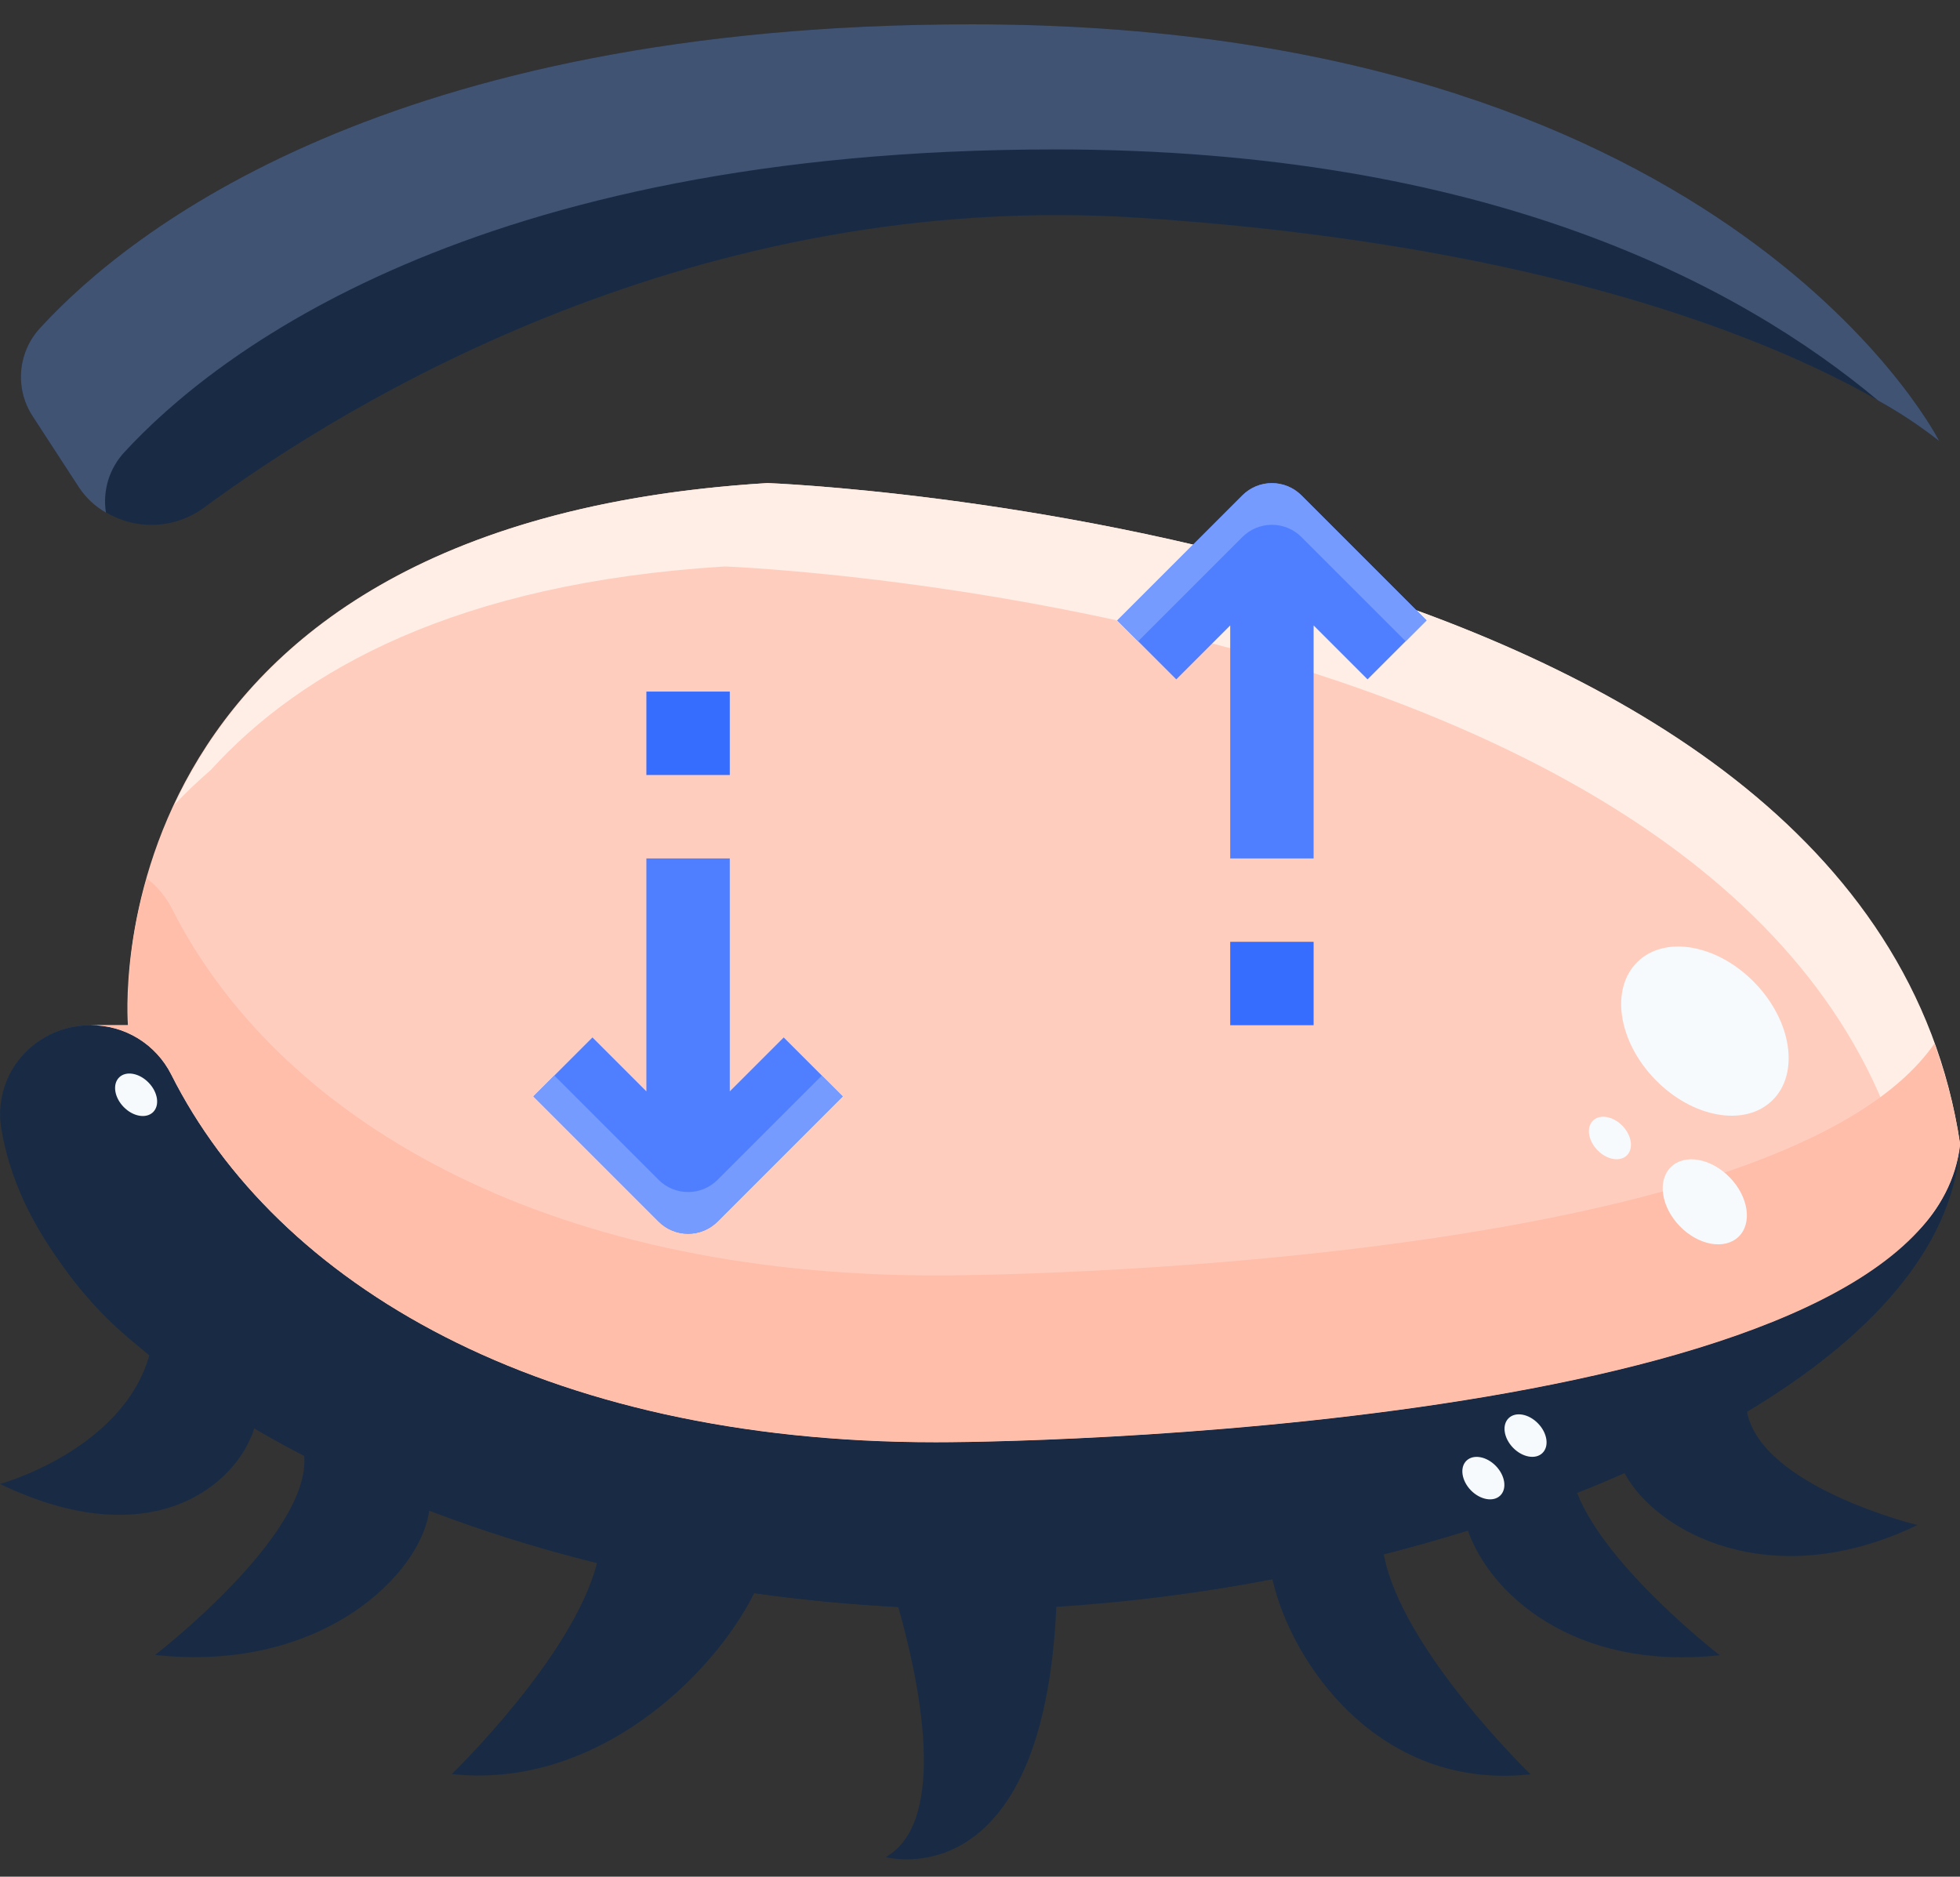
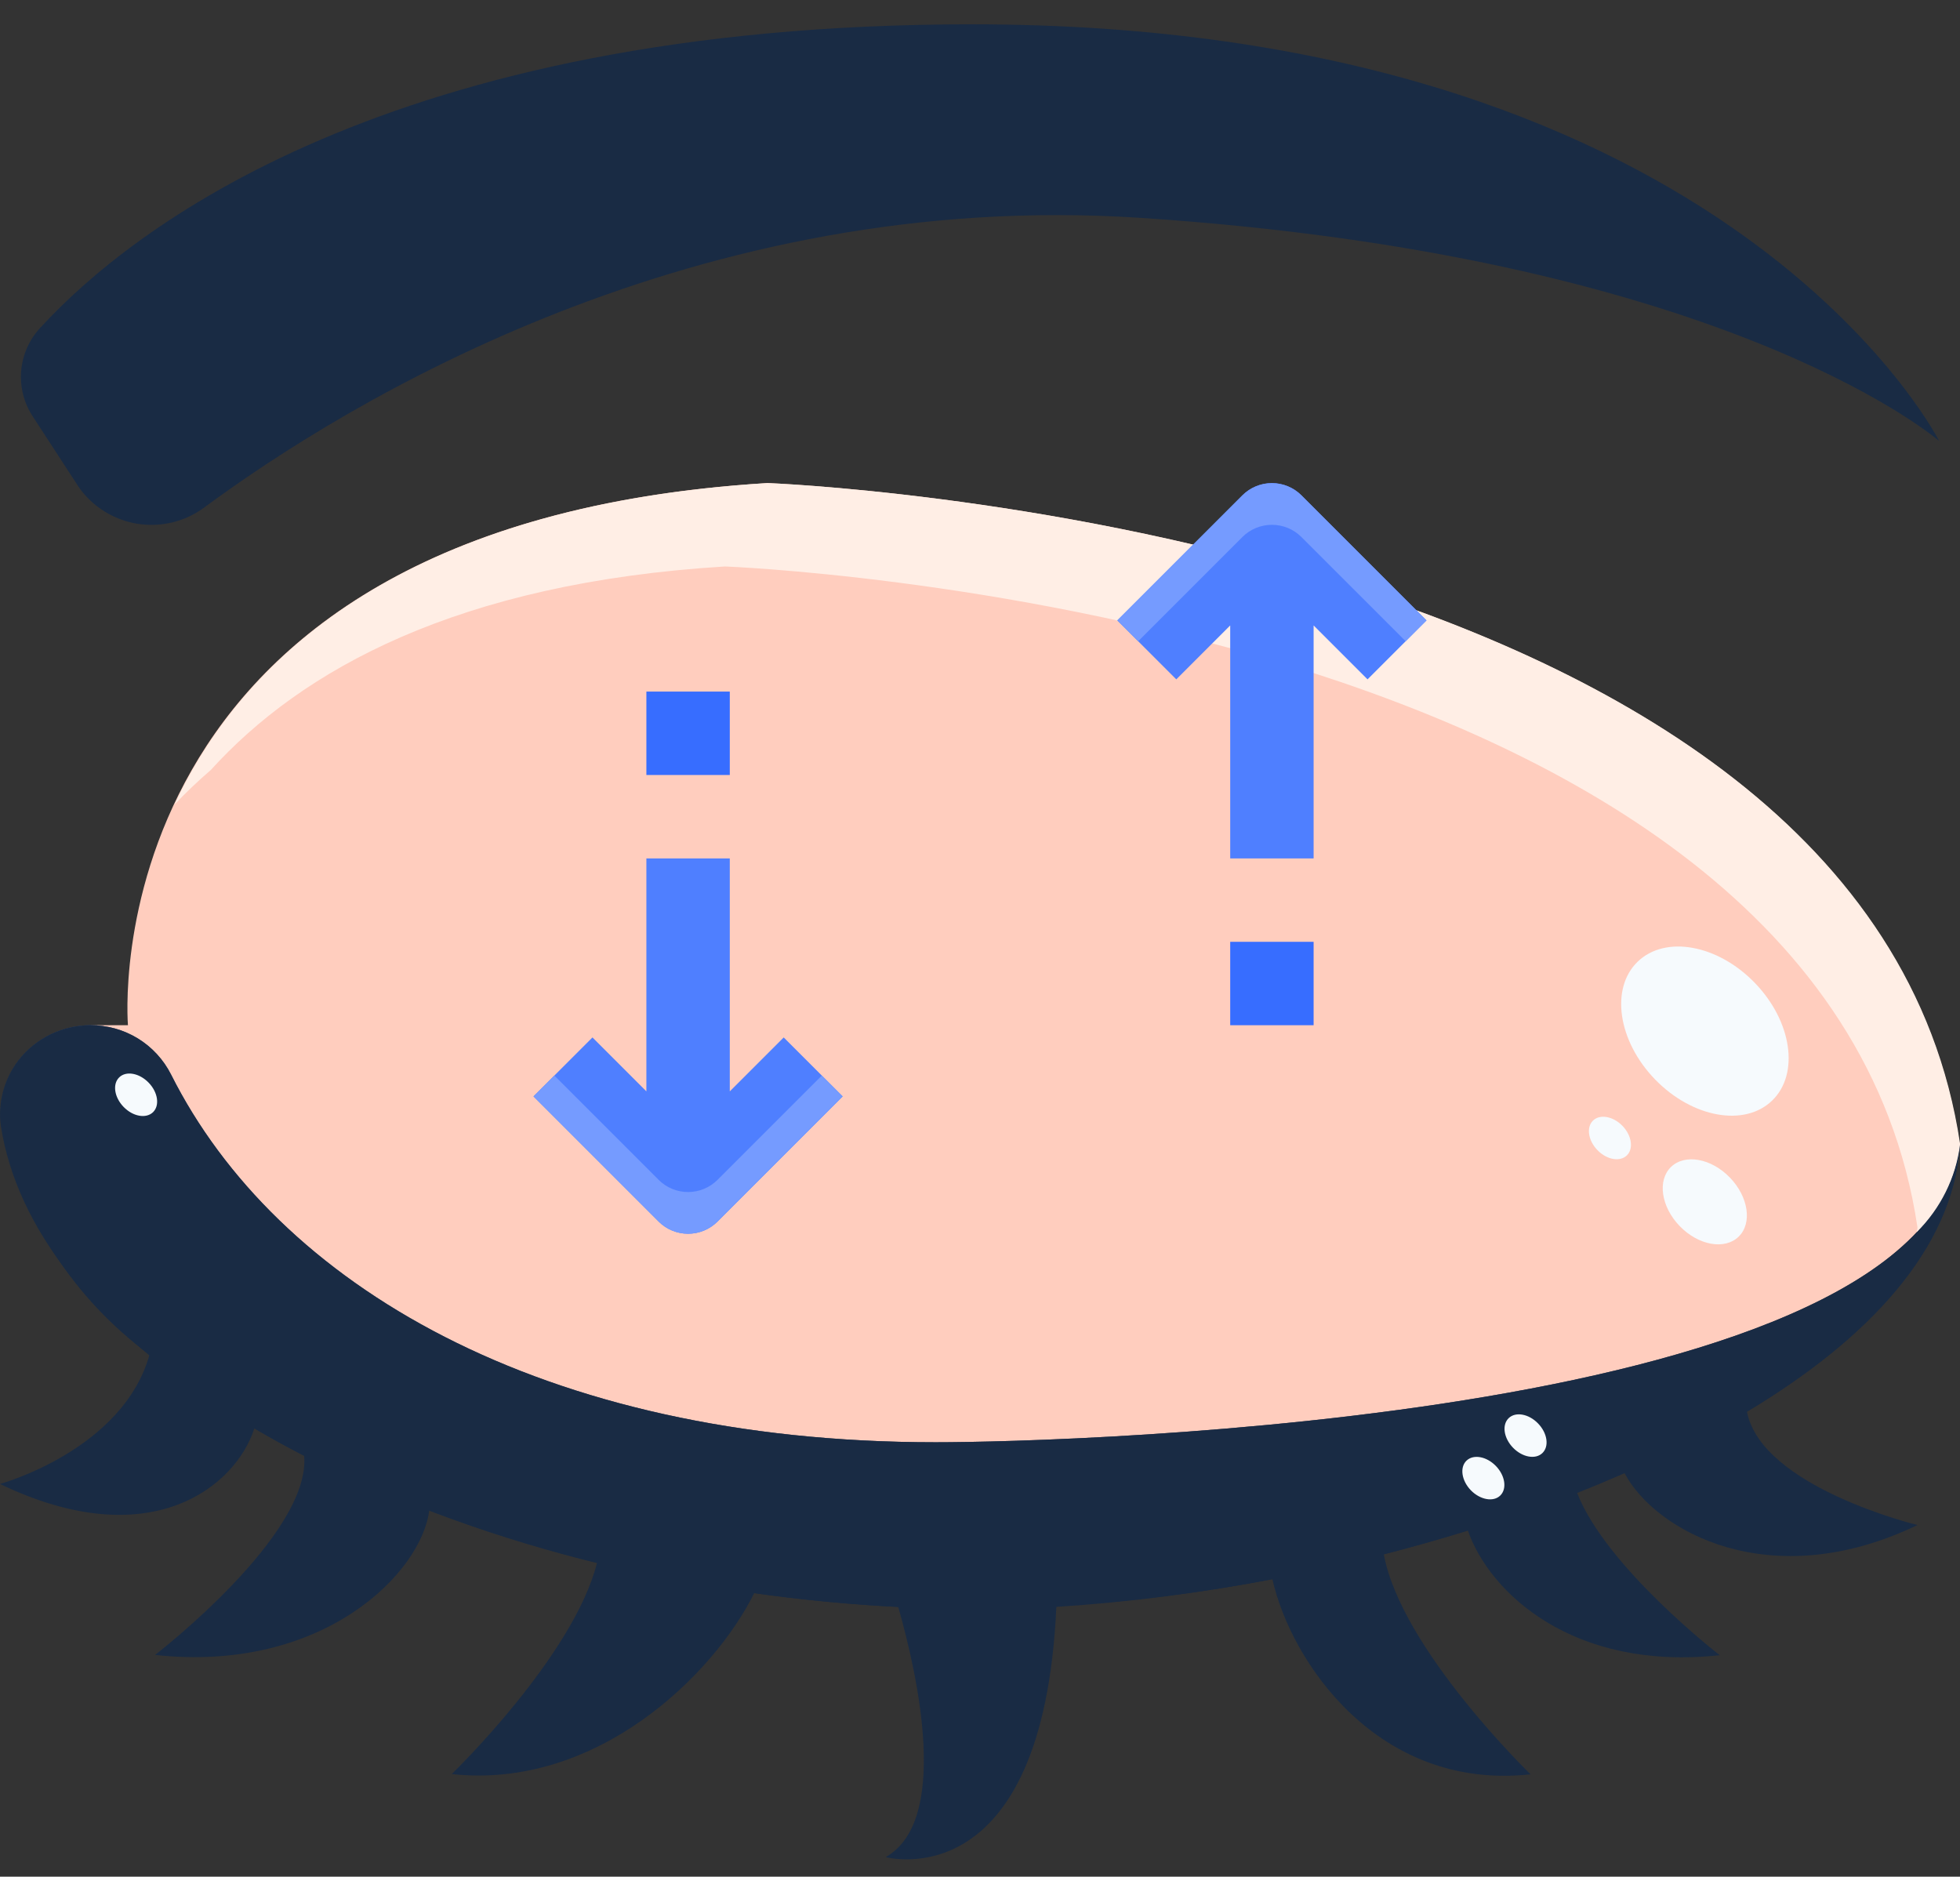
<svg xmlns="http://www.w3.org/2000/svg" width="47" height="45" viewBox="0 0 47 45" fill="none">
  <rect x="0" y="0" width="47" height="45" fill="#333333" stroke="none" />
  <path d="M47 27.483V27.443C46.315 34.044 25.6 34.583 22.443 34.583C12.98 34.583 6.634 30.783 4.109 25.763C3.929 25.406 3.653 25.107 3.312 24.898C2.97 24.69 2.578 24.581 2.178 24.583C1.845 24.582 1.516 24.658 1.217 24.803C0.918 24.949 0.656 25.161 0.451 25.423C0.279 25.647 0.153 25.903 0.081 26.176C0.01 26.449 -0.007 26.734 0.032 27.013C0.515 29.207 1.778 31.15 3.585 32.483C2.945 34.775 0 35.583 0 35.583C3.6 37.317 5.655 35.646 6.1 34.247C6.483 34.472 6.883 34.688 7.293 34.898C7.468 36.798 3.718 39.683 3.718 39.683C7.752 40.122 10.111 37.708 10.293 36.214C11.607 36.716 12.951 37.137 14.317 37.472C13.752 39.717 10.833 42.539 10.833 42.539C14.299 42.916 17.109 40.169 18.086 38.199C19.224 38.36 20.378 38.47 21.539 38.53C22.023 40.23 22.77 43.663 21.239 44.53C21.239 44.53 25.01 45.572 25.331 38.53C27.07 38.419 28.8 38.197 30.511 37.864C30.954 39.845 33.041 42.943 36.702 42.545C36.702 42.545 33.602 39.545 33.183 37.269C33.863 37.096 34.535 36.907 35.2 36.702C35.724 38.202 37.73 40.071 41.239 39.689C41.239 39.689 38.518 37.589 37.819 35.798C38.207 35.647 38.582 35.487 38.957 35.325C39.685 36.703 42.445 38.27 45.98 36.568C45.98 36.568 42.243 35.661 41.892 33.852C44.808 32.106 46.819 29.952 47 27.483Z" fill="#192B44" />
  <path d="M47 27.443C46.315 34.043 25.6 34.583 22.443 34.583C12.98 34.583 6.634 30.783 4.109 25.763C3.929 25.406 3.653 25.107 3.311 24.898C2.97 24.69 2.578 24.581 2.178 24.583C1.845 24.582 1.516 24.658 1.217 24.803C0.917 24.949 0.655 25.161 0.451 25.423C0.192 25.763 0.04 26.171 0.014 26.596C0.054 26.596 0.094 26.583 0.134 26.583C0.534 26.581 0.926 26.69 1.268 26.898C1.609 27.107 1.885 27.406 2.066 27.763C4.59 32.783 13.015 36.583 22.478 36.583C30.594 36.583 45.9 34.235 46.959 27.805C46.973 27.698 46.992 27.591 47 27.483V27.443Z" fill="#415372" />
  <path d="M46.99 27.423V27.443C46.305 34.043 25.59 34.583 22.433 34.583C12.969 34.583 6.623 30.783 4.1 25.763C3.92 25.406 3.643 25.107 3.302 24.898C2.961 24.69 2.568 24.581 2.168 24.583H3.068C3.068 24.583 2.045 12.583 18.4 11.583C18.4 11.583 44.772 12.573 46.99 27.423Z" fill="#FFCDBE" />
  <path d="M40.154 34.783C34.93 37.195 29.26 38.489 23.507 38.583H23.486C21.051 38.582 18.621 38.351 16.23 37.893C13.789 37.438 11.405 36.72 9.118 35.753C7.705 35.173 6.353 34.457 5.081 33.613C2.291 31.753 0.411 29.483 0.023 27.013C-0.017 26.734 0 26.449 0.072 26.176C0.144 25.903 0.27 25.647 0.442 25.423C0.646 25.161 0.908 24.949 1.208 24.803C1.507 24.658 1.836 24.582 2.169 24.583C2.569 24.581 2.961 24.69 3.303 24.898C3.644 25.107 3.92 25.406 4.101 25.763C6.624 30.783 12.97 34.583 22.434 34.583C25.591 34.583 46.306 34.043 46.991 27.443V27.483C46.776 30.413 43.986 32.903 40.154 34.783Z" fill="#192B44" />
  <path d="M47.001 27.423C44.783 12.573 18.407 11.583 18.407 11.583C9.496 12.128 5.75 15.939 4.182 19.295C4.458 19.004 4.749 18.726 5.054 18.464C7.228 16.069 10.959 13.976 17.385 13.583C17.385 13.583 43.762 14.573 45.979 29.423V29.443C45.979 29.476 45.967 29.508 45.962 29.543C46.533 28.98 46.899 28.24 47.001 27.443V27.423Z" fill="#FFEEE5" />
-   <path d="M22.444 30.583C12.981 30.583 6.635 26.783 4.11 21.763C3.967 21.489 3.766 21.25 3.52 21.063C3.182 22.205 3.032 23.394 3.078 24.583H2.178C2.578 24.581 2.97 24.69 3.311 24.898C3.653 25.107 3.929 25.406 4.109 25.763C6.635 30.783 12.981 34.583 22.444 34.583C25.602 34.583 46.316 34.043 47.001 27.443V27.423C46.877 26.605 46.671 25.801 46.387 25.023C42.848 30.13 25.328 30.583 22.444 30.583Z" fill="#FFBEAA" />
  <path d="M41.691 29.654C42.023 29.333 41.929 28.697 41.481 28.235C41.034 27.773 40.402 27.66 40.07 27.982C39.738 28.303 39.832 28.939 40.28 29.401C40.727 29.863 41.359 29.976 41.691 29.654Z" fill="#F6FAFD" />
  <path d="M42.496 26.389C43.157 25.749 42.969 24.485 42.078 23.566C41.188 22.646 39.93 22.42 39.27 23.06C38.609 23.7 38.797 24.964 39.688 25.883C40.579 26.802 41.836 27.029 42.496 26.389Z" fill="#F6FAFD" />
  <path d="M39.011 27.705C39.176 27.544 39.129 27.227 38.906 26.996C38.682 26.765 38.366 26.709 38.2 26.869C38.035 27.03 38.082 27.347 38.306 27.578C38.529 27.809 38.845 27.866 39.011 27.705Z" fill="#F6FAFD" />
  <path d="M36.987 34.841C37.153 34.68 37.106 34.363 36.882 34.132C36.659 33.901 36.343 33.844 36.177 34.005C36.011 34.166 36.058 34.483 36.282 34.714C36.506 34.945 36.822 35.002 36.987 34.841Z" fill="#F6FAFD" />
  <path d="M3.669 26.669C3.835 26.508 3.788 26.191 3.564 25.96C3.34 25.729 3.024 25.672 2.859 25.833C2.693 25.994 2.74 26.311 2.964 26.542C3.187 26.773 3.503 26.829 3.669 26.669Z" fill="#F6FAFD" />
  <path d="M35.975 35.861C36.141 35.7 36.094 35.383 35.871 35.152C35.647 34.921 35.331 34.864 35.165 35.025C35 35.185 35.047 35.503 35.27 35.734C35.494 35.964 35.81 36.021 35.975 35.861Z" fill="#F6FAFD" />
  <path d="M46.499 10.573C46.189 10.313 41.028 6.123 27.335 5.223C16.713 4.523 8.362 9.613 4.891 12.173C4.663 12.341 4.404 12.461 4.129 12.527C3.853 12.593 3.568 12.603 3.289 12.558C3.009 12.512 2.742 12.411 2.502 12.261C2.262 12.111 2.054 11.915 1.891 11.683L0.791 9.993C0.572 9.665 0.473 9.271 0.509 8.878C0.546 8.485 0.716 8.116 0.991 7.833C3.091 5.553 9.292 0.583 23.305 0.583C41.078 0.583 46.289 10.163 46.499 10.573Z" fill="#192B44" />
-   <path d="M2.991 10.833C5.092 8.553 11.293 3.583 25.305 3.583C35.629 3.583 41.705 6.814 45.037 9.604C45.55 9.888 46.039 10.212 46.5 10.573C46.29 10.163 41.079 0.583 23.305 0.583C9.293 0.583 3.092 5.553 0.991 7.833C0.716 8.116 0.546 8.485 0.509 8.878C0.473 9.271 0.572 9.665 0.791 9.993L1.891 11.683C2.057 11.934 2.279 12.142 2.54 12.291C2.499 12.03 2.518 11.763 2.596 11.51C2.674 11.257 2.81 11.026 2.991 10.833Z" fill="#415372" />
  <path d="M17.5 26.169V20.583H15.5V26.169L14.207 24.876L12.793 26.29L15.793 29.29C15.98 29.478 16.235 29.583 16.5 29.583C16.765 29.583 17.019 29.478 17.207 29.29L20.207 26.29L18.793 24.876L17.5 26.169Z" fill="#4F7FFF" />
  <path d="M34.207 14.876L31.207 11.876C31.019 11.689 30.765 11.584 30.5 11.584C30.235 11.584 29.98 11.689 29.793 11.876L26.793 14.876L28.207 16.29L29.5 14.997V20.583H31.5V14.997L32.793 16.29L34.207 14.876Z" fill="#4F7FFF" />
  <path d="M29.5 22.583H31.5V24.583H29.5V22.583Z" fill="#376DFF" />
  <path d="M15.5 16.583H17.5V18.583H15.5V16.583Z" fill="#376DFF" />
  <path d="M17.207 28.29C17.019 28.478 16.765 28.583 16.5 28.583C16.235 28.583 15.98 28.478 15.793 28.29L13.293 25.79L12.793 26.29L15.793 29.29C15.98 29.478 16.235 29.583 16.5 29.583C16.765 29.583 17.019 29.478 17.207 29.29L20.207 26.29L19.707 25.79L17.207 28.29Z" fill="#759BFF" />
-   <path d="M31.207 12.876L33.707 15.376L34.207 14.876L31.207 11.876C31.019 11.689 30.765 11.584 30.5 11.584C30.235 11.584 29.98 11.689 29.793 11.876L26.793 14.876L27.293 15.376L29.793 12.876C29.98 12.689 30.235 12.584 30.5 12.584C30.765 12.584 31.019 12.689 31.207 12.876Z" fill="#759BFF" />
+   <path d="M31.207 12.876L33.707 15.376L34.207 14.876L31.207 11.876C31.019 11.689 30.765 11.584 30.5 11.584C30.235 11.584 29.98 11.689 29.793 11.876L26.793 14.876L27.293 15.376L29.793 12.876C29.98 12.689 30.235 12.584 30.5 12.584C30.765 12.584 31.019 12.689 31.207 12.876" fill="#759BFF" />
</svg>